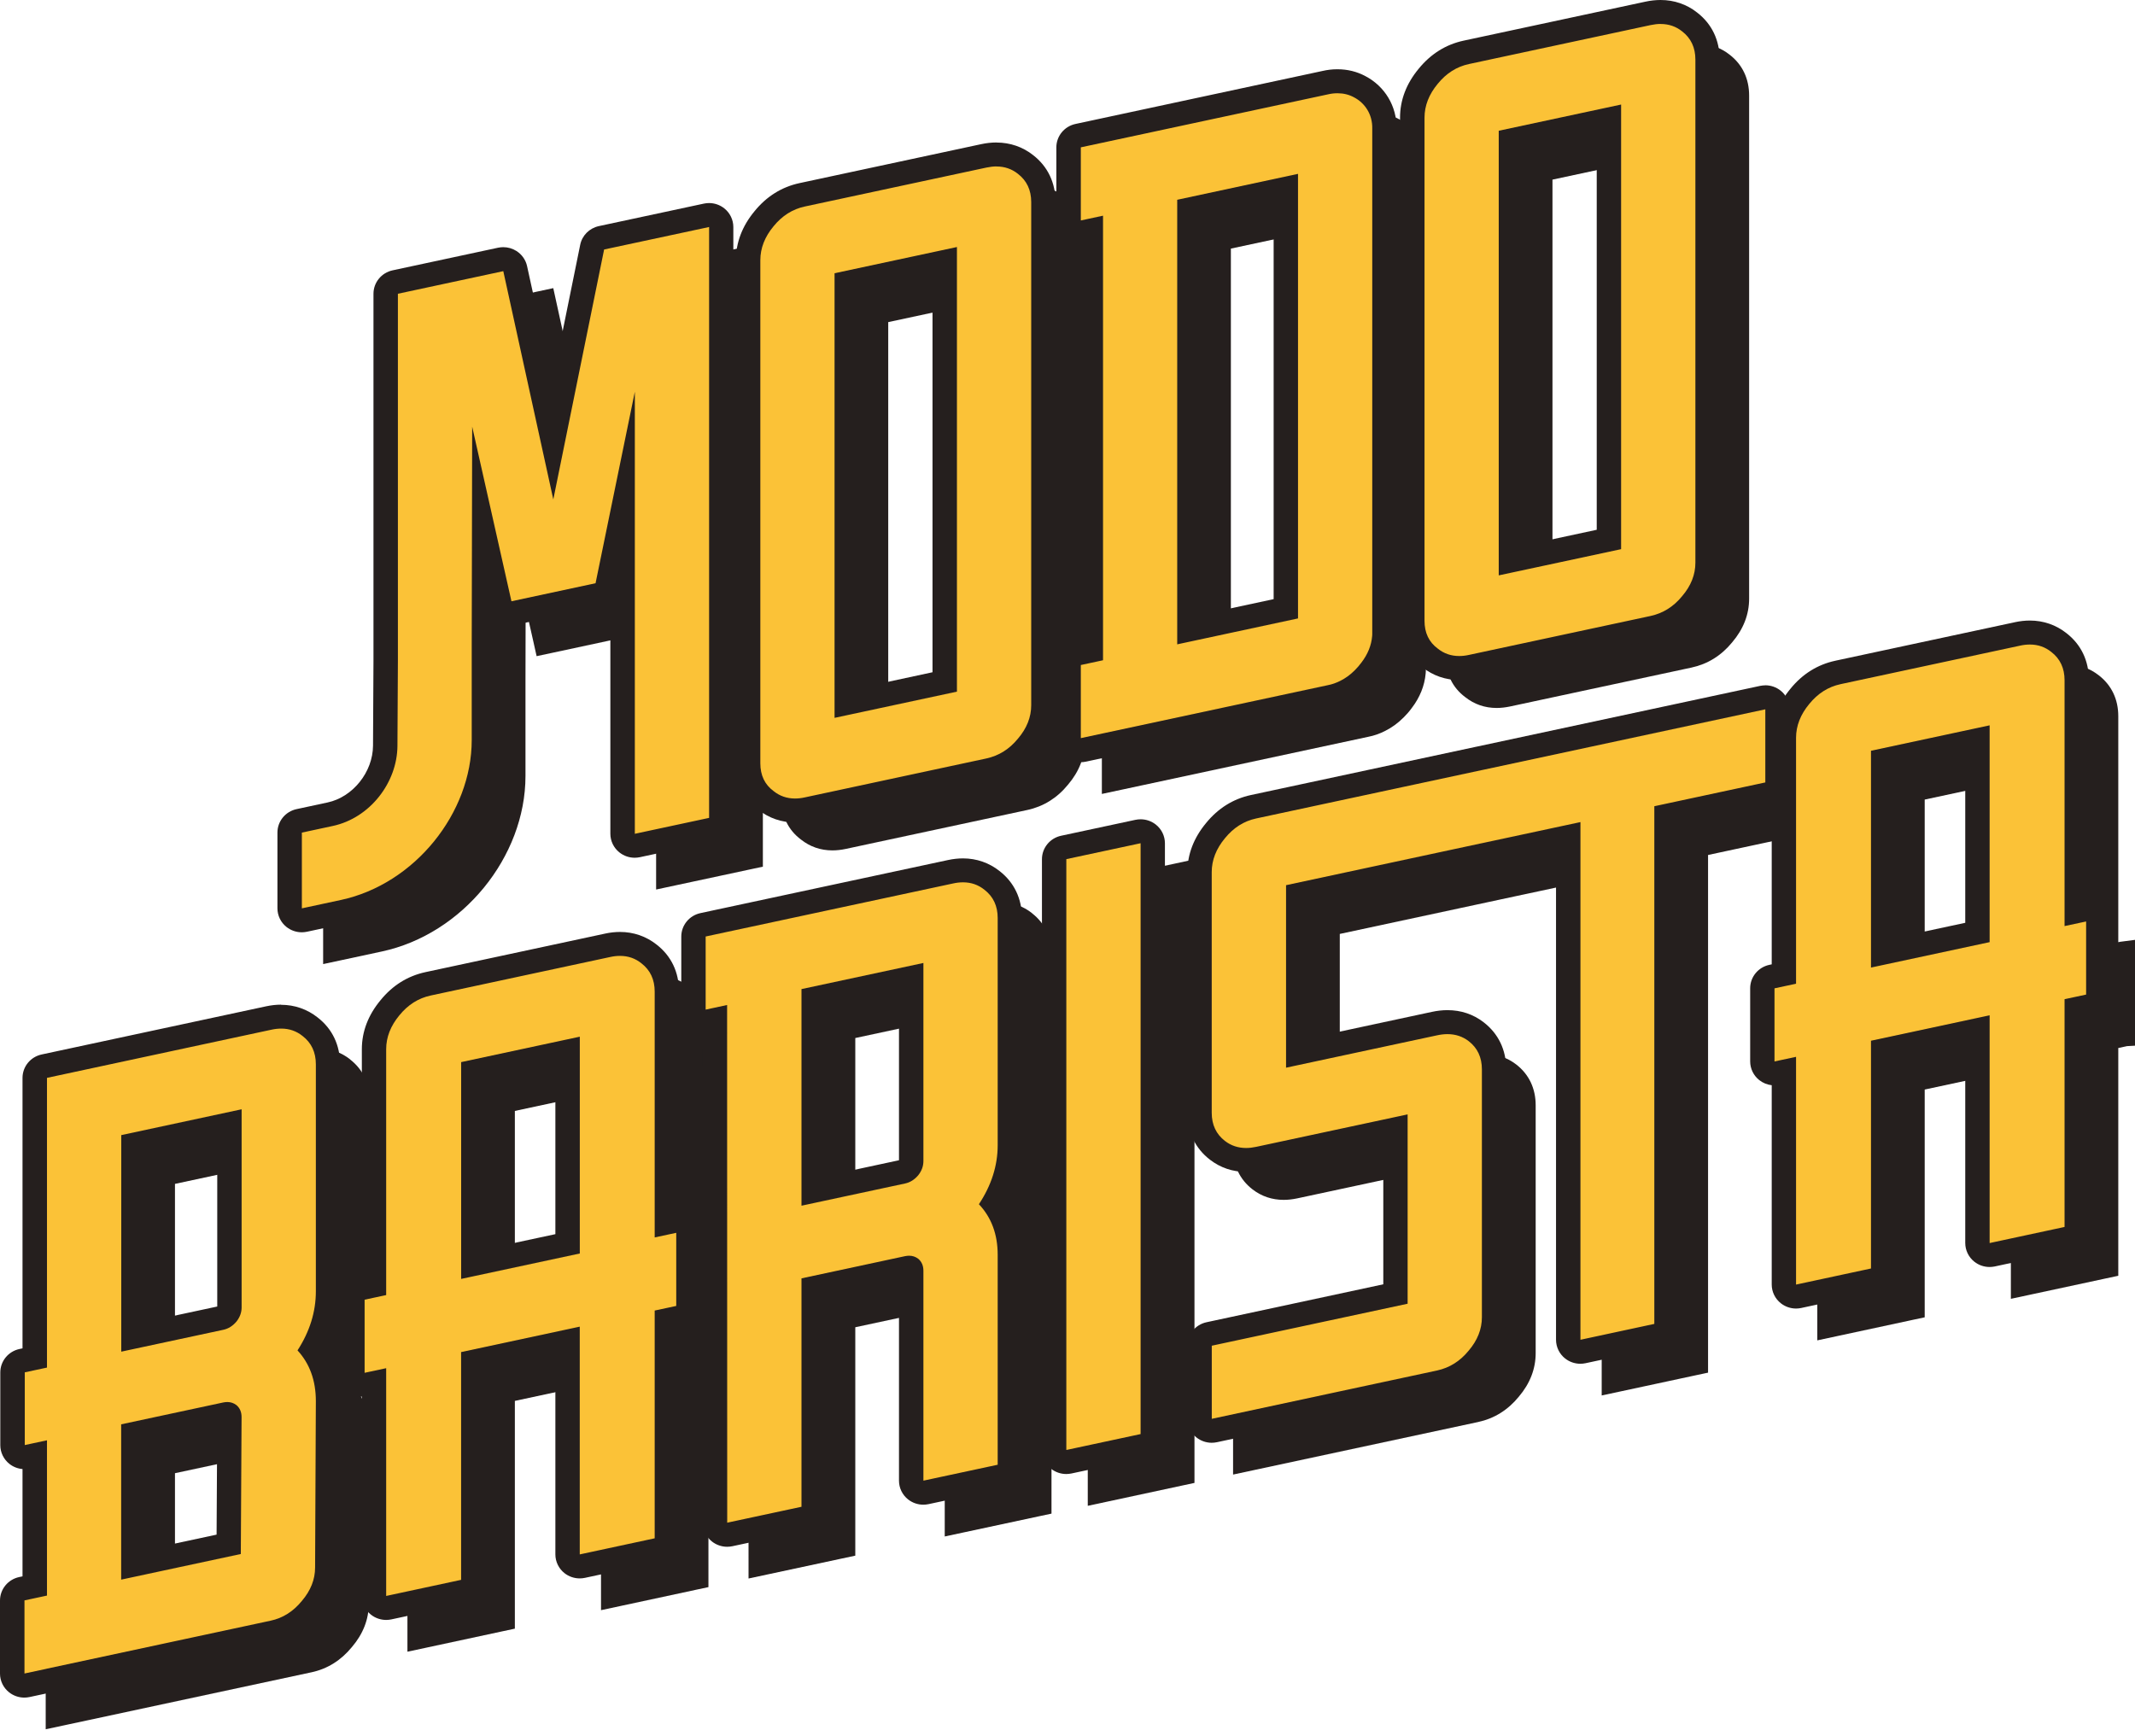
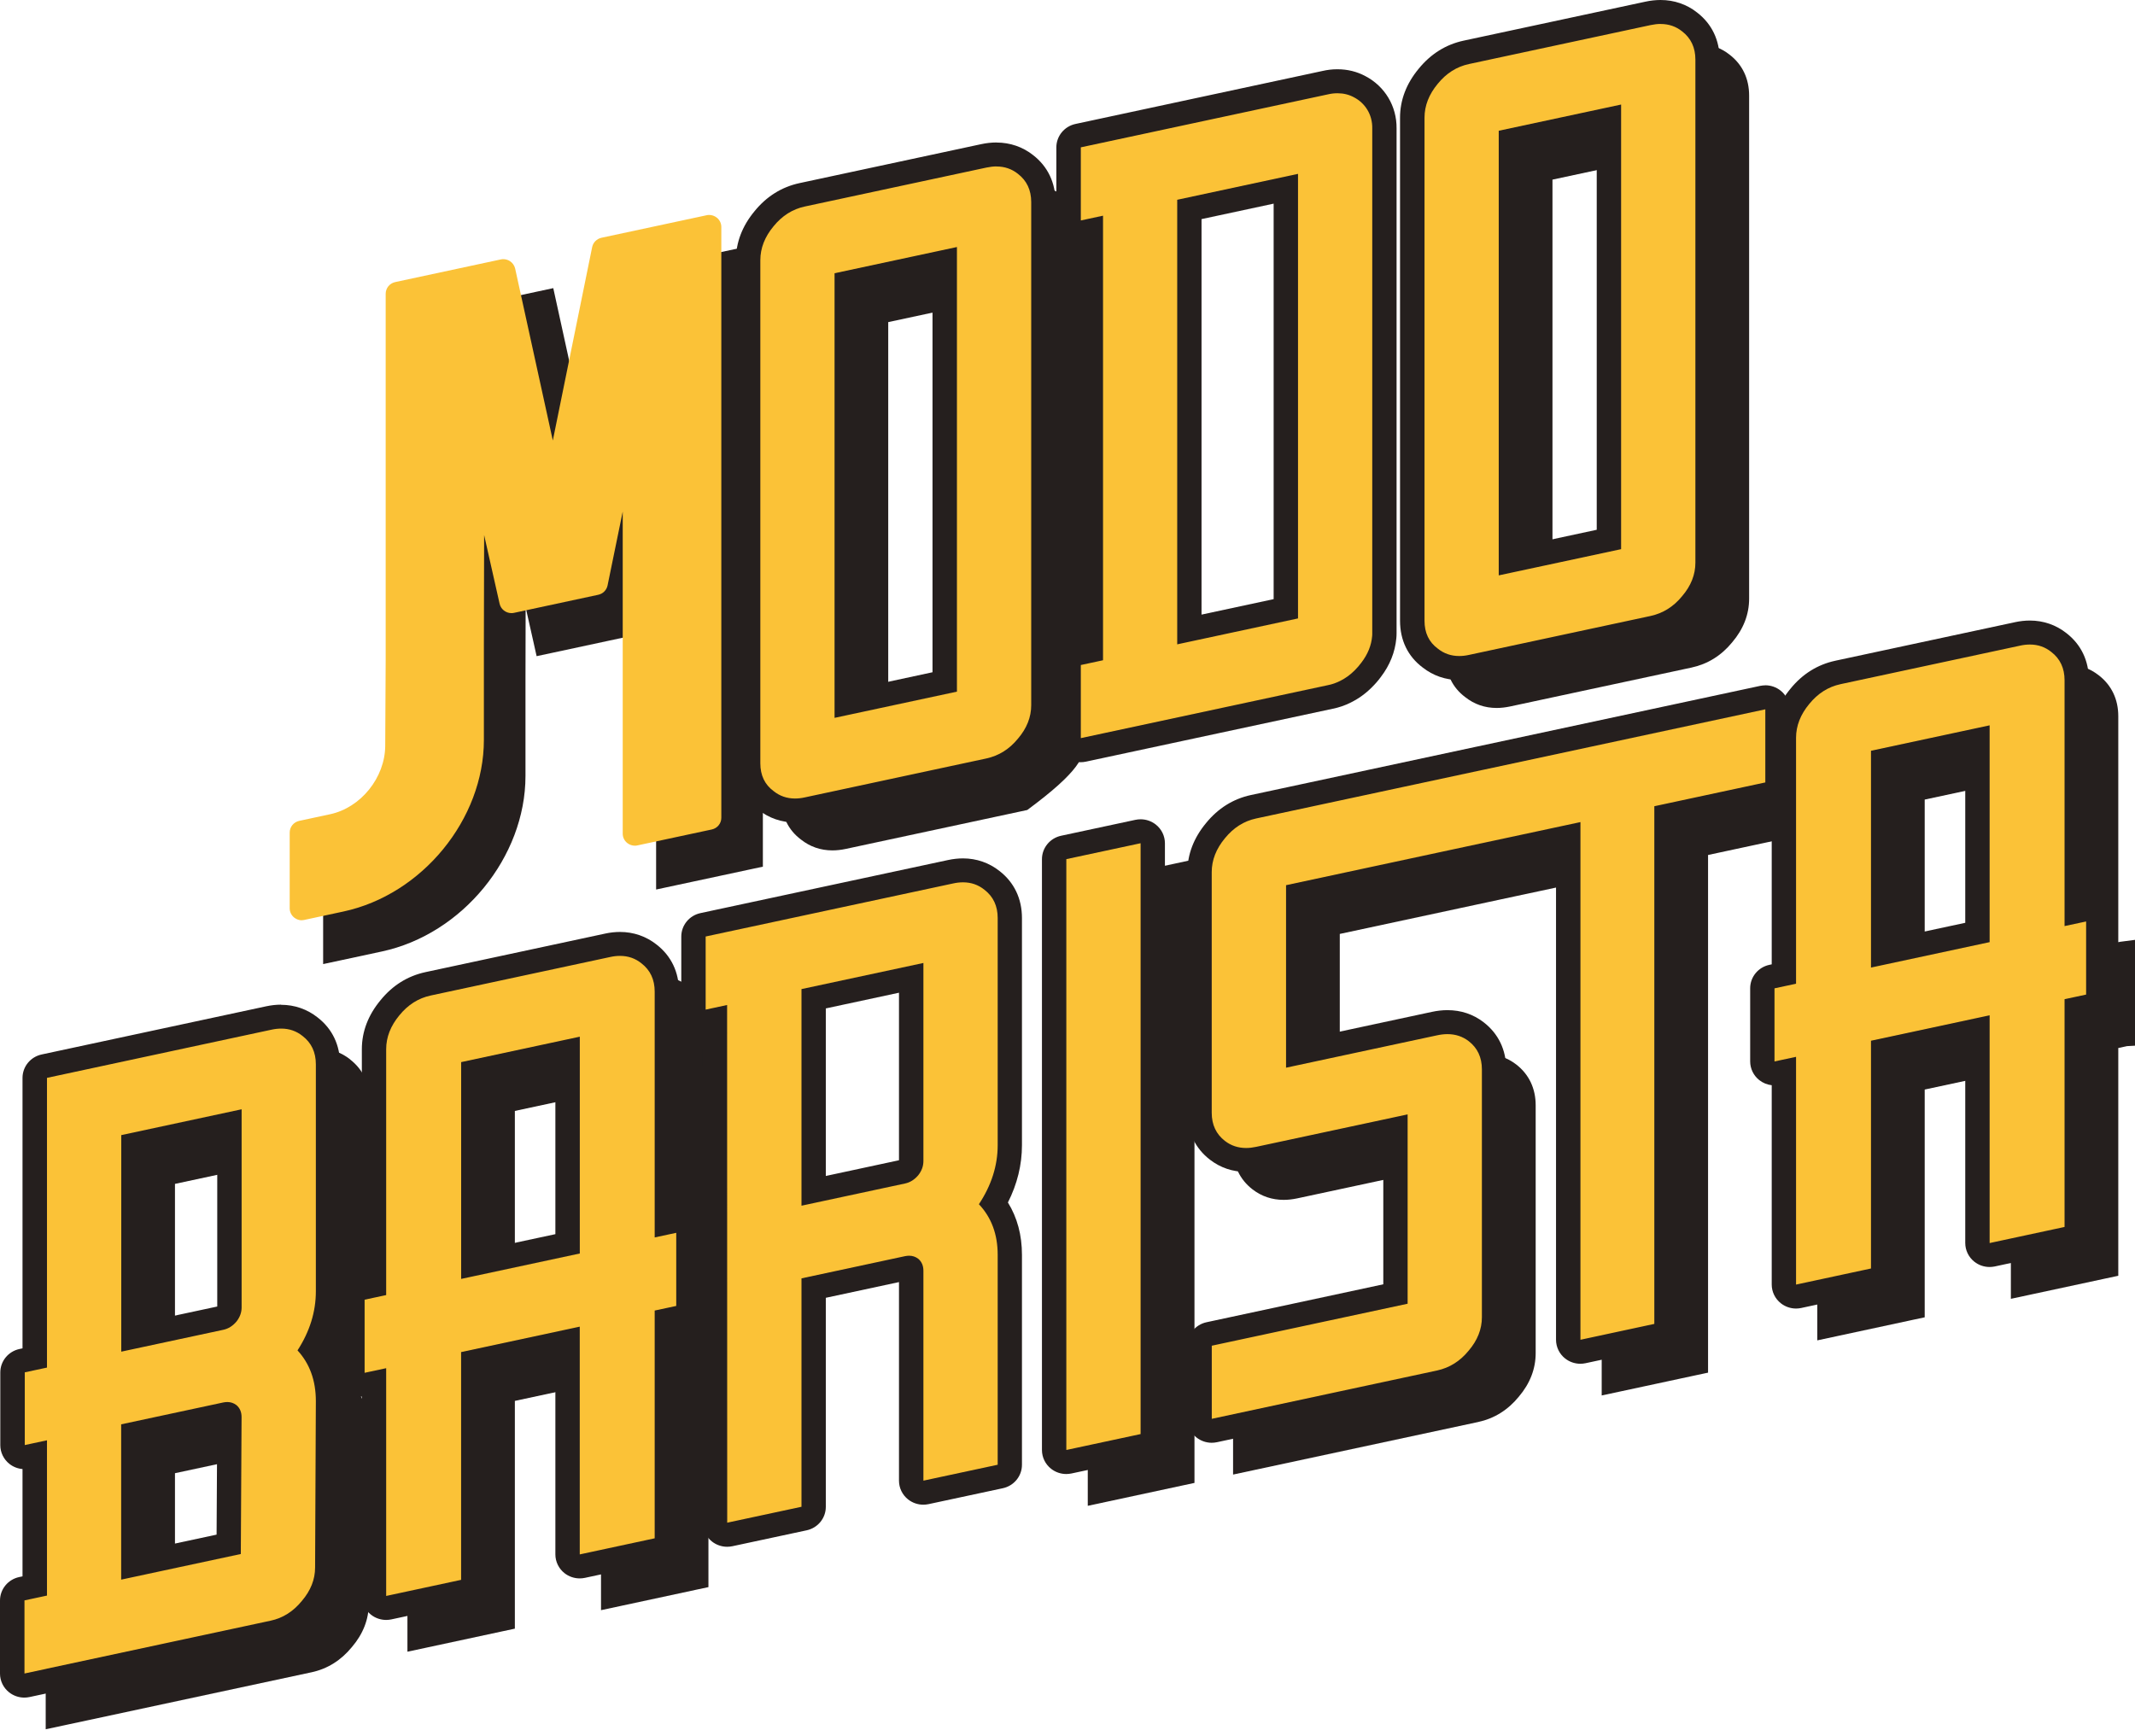
<svg xmlns="http://www.w3.org/2000/svg" width="300" height="244" viewBox="0 0 300 244" fill="none">
  <path d="M89.675 37.928L88.217 38.241L87.927 39.683L82.938 64.209L78.226 42.692L77.744 40.491L75.508 40.971L60.698 44.148L58.901 44.531V97.86L58.837 109.841C58.816 114.062 55.61 118.054 51.548 118.924L47.204 119.858L45.406 120.241V135.482L48.173 134.89L53.657 133.712C64.972 131.288 73.838 120.45 73.838 109.047V95.631L73.86 85.343L74.914 90.024L75.402 92.211L77.624 91.737L89.441 89.202L90.899 88.888L91.196 87.453L92.194 82.57V125.005L94.961 124.413L105.398 122.177L107.195 121.794V34.166L104.429 34.758L89.668 37.92L89.675 37.928Z" fill="#251F1E" />
-   <path d="M149.725 27.727C148.452 26.71 146.959 26.201 145.281 26.201C144.666 26.201 144.029 26.271 143.378 26.41L117.847 31.885C115.618 32.366 113.708 33.557 112.179 35.431C110.608 37.318 109.809 39.401 109.809 41.616V112.304C109.809 114.686 110.757 116.643 112.547 117.981C113.821 118.991 115.307 119.506 116.963 119.506C117.557 119.506 118.187 119.437 118.817 119.304L144.347 113.829C146.612 113.342 148.537 112.151 150.065 110.277C151.643 108.424 152.443 106.362 152.443 104.14V33.452C152.443 31.084 151.501 29.106 149.725 27.727ZM137.441 42.557V100.434L124.81 103.144V45.266L137.441 42.557Z" fill="#251F1E" />
+   <path d="M149.725 27.727C148.452 26.71 146.959 26.201 145.281 26.201C144.666 26.201 144.029 26.271 143.378 26.41L117.847 31.885C115.618 32.366 113.708 33.557 112.179 35.431C110.608 37.318 109.809 39.401 109.809 41.616V112.304C109.809 114.686 110.757 116.643 112.547 117.981C113.821 118.991 115.307 119.506 116.963 119.506C117.557 119.506 118.187 119.437 118.817 119.304L144.347 113.829C151.643 108.424 152.443 106.362 152.443 104.14V33.452C152.443 31.084 151.501 29.106 149.725 27.727ZM137.441 42.557V100.434L124.81 103.144V45.266L137.441 42.557Z" fill="#251F1E" />
  <path d="M243.061 7.703C241.788 6.686 240.294 6.178 238.617 6.178C238.002 6.178 237.365 6.247 236.714 6.387L211.183 11.862C208.954 12.342 207.044 13.534 205.515 15.414C203.944 17.302 203.145 19.385 203.145 21.6V92.287C203.145 94.67 204.093 96.627 205.883 97.964C207.157 98.974 208.643 99.49 210.299 99.49C210.893 99.49 211.523 99.42 212.153 99.288L237.683 93.813C239.948 93.325 241.872 92.134 243.401 90.26C244.979 88.407 245.779 86.346 245.779 84.124V13.429C245.779 11.061 244.837 9.082 243.061 7.703ZM230.777 22.533V80.411L218.146 83.121V25.243L230.777 22.533Z" fill="#251F1E" />
-   <path d="M196.592 16.748C195.566 16.198 194.434 15.912 193.216 15.912C193.188 15.912 193.16 15.912 193.139 15.912C192.565 15.912 191.992 15.975 191.433 16.1H191.391L191.313 16.128L159.746 22.899L156.625 23.567L154.828 23.951V38.822L157.595 38.23L157.949 38.154V96.031L156.625 96.317L154.828 96.7V111.572L157.595 110.98L160.716 110.311L192.304 103.533C193.061 103.387 193.818 103.122 194.561 102.753C195.537 102.273 196.436 101.625 197.236 100.817C197.646 100.413 198.028 99.974 198.368 99.507C199.514 98.01 200.172 96.373 200.328 94.645C200.342 94.52 200.349 94.408 200.349 94.325C200.349 94.304 200.349 94.29 200.349 94.269C200.349 94.165 200.349 94.067 200.349 93.99C200.349 93.942 200.349 93.9 200.349 93.858V23.17C200.349 23.17 200.349 23.122 200.349 23.101C200.385 20.405 198.941 17.981 196.571 16.741L196.592 16.748ZM172.957 92.813V34.935L185.369 32.275V90.152L172.957 92.813Z" fill="#251F1E" />
  <path d="M42.419 129.329C42.03 129.329 41.655 129.196 41.344 128.952C40.941 128.632 40.707 128.151 40.707 127.643V116.999C40.707 116.205 41.266 115.523 42.051 115.355L46.396 114.422C50.713 113.496 54.109 109.267 54.13 104.795L54.194 92.808V41.282C54.194 40.488 54.753 39.806 55.539 39.639L70.349 36.462C70.469 36.434 70.59 36.42 70.71 36.42C71.035 36.42 71.361 36.511 71.637 36.685C72.019 36.929 72.288 37.312 72.387 37.744L77.68 61.901L83.207 34.728C83.341 34.073 83.858 33.557 84.523 33.411L99.284 30.249C99.404 30.221 99.524 30.207 99.644 30.207C100.034 30.207 100.409 30.339 100.72 30.583C101.123 30.904 101.357 31.384 101.357 31.893V114.924C101.357 115.718 100.798 116.4 100.013 116.567L89.575 118.803C89.455 118.831 89.335 118.845 89.214 118.845C88.825 118.845 88.45 118.713 88.139 118.469C87.735 118.149 87.502 117.668 87.502 117.159V71.89L85.372 82.275C85.237 82.93 84.721 83.446 84.056 83.585L72.239 86.121C72.118 86.148 71.991 86.162 71.871 86.162C71.085 86.162 70.377 85.626 70.201 84.839L68.028 75.191L67.993 90.572V103.98C67.993 115.126 59.325 125.72 48.257 128.096L42.773 129.273C42.653 129.301 42.533 129.315 42.412 129.315L42.419 129.329Z" fill="#FBC237" />
-   <path d="M99.641 31.907V114.937L89.204 117.173V55.053L83.685 81.962L71.867 84.497L66.348 59.957L66.284 90.592V104.008C66.284 114.241 58.288 124.243 47.9 126.473L42.416 127.65V117.006L46.761 116.073C51.998 114.951 55.819 109.964 55.847 104.809L55.911 92.821V41.282L70.721 38.106L77.748 70.183L84.888 35.062L99.648 31.9M99.641 28.535C99.401 28.535 99.153 28.563 98.912 28.612L84.152 31.774C82.821 32.06 81.788 33.091 81.526 34.407L77.62 53.633L74.061 37.395C73.87 36.518 73.332 35.759 72.568 35.271C72.009 34.916 71.365 34.735 70.714 34.735C70.473 34.735 70.226 34.763 69.985 34.811L55.175 37.988C53.604 38.322 52.479 39.694 52.479 41.282V92.8L52.415 104.781C52.394 108.501 49.584 112.012 46.025 112.771L41.68 113.704C40.109 114.039 38.984 115.411 38.984 116.999V127.643C38.984 128.66 39.451 129.628 40.258 130.269C40.874 130.756 41.631 131.014 42.402 131.014C42.643 131.014 42.89 130.986 43.131 130.938L48.615 129.76C54.382 128.52 59.718 125.177 63.652 120.336C67.551 115.536 69.695 109.734 69.695 103.994V87.103C70.304 87.576 71.054 87.855 71.853 87.855C72.094 87.855 72.341 87.827 72.582 87.778L84.399 85.243C84.909 85.131 85.369 84.915 85.765 84.616V117.166C85.765 118.183 86.232 119.152 87.039 119.792C87.654 120.28 88.412 120.538 89.183 120.538C89.423 120.538 89.671 120.51 89.912 120.461L100.349 118.225C101.92 117.891 103.045 116.519 103.045 114.93V31.907C103.045 30.89 102.578 29.921 101.771 29.28C101.156 28.793 100.399 28.535 99.627 28.535H99.641Z" fill="#251F1E" />
  <path d="M111.69 113.897C110.162 113.897 108.796 113.423 107.628 112.496C105.98 111.271 105.109 109.459 105.109 107.258V36.571C105.109 34.488 105.867 32.531 107.353 30.74C108.796 28.964 110.593 27.836 112.695 27.383L138.226 21.908C138.842 21.776 139.436 21.713 140.009 21.713C141.552 21.713 142.924 22.187 144.099 23.12C145.741 24.388 146.604 26.213 146.604 28.407V99.094C146.604 101.177 145.847 103.128 144.354 104.876C142.91 106.645 141.092 107.781 138.955 108.233L113.424 113.709C112.829 113.834 112.249 113.904 111.69 113.904V113.897ZM118.965 98.795L132.735 95.842V36.807L118.965 39.761V98.788V98.795Z" fill="#FBC237" />
  <path d="M140.018 23.395C141.172 23.395 142.177 23.743 143.04 24.433C144.278 25.387 144.901 26.71 144.901 28.403V99.091C144.901 100.783 144.278 102.351 143.04 103.8C141.837 105.276 140.358 106.203 138.603 106.586L113.072 112.061C112.598 112.165 112.138 112.214 111.707 112.214C110.567 112.214 109.563 111.866 108.699 111.169C107.461 110.257 106.838 108.954 106.838 107.262V36.567C106.838 34.874 107.461 33.286 108.699 31.795C109.902 30.319 111.36 29.392 113.079 29.023L138.61 23.548C139.106 23.444 139.58 23.388 140.033 23.388M117.268 100.881L134.464 97.196V34.714L117.268 38.399V100.874M140.018 20.023C139.325 20.023 138.603 20.1 137.867 20.26L112.336 25.735C109.846 26.272 107.723 27.595 106.032 29.671C104.291 31.768 103.406 34.087 103.406 36.56V107.248C103.406 109.985 104.503 112.256 106.583 113.816C108.041 114.966 109.81 115.579 111.7 115.579C112.379 115.579 113.086 115.502 113.794 115.349L139.325 109.874C141.851 109.33 143.988 108.007 145.679 105.938C147.427 103.883 148.319 101.578 148.319 99.091V28.403C148.319 25.68 147.229 23.395 145.17 21.8C143.712 20.643 141.929 20.03 140.018 20.03V20.023ZM120.686 41.115L131.032 38.893V94.472L120.686 96.695V41.115Z" fill="#251F1E" />
  <path d="M205.026 93.873C203.498 93.873 202.132 93.4 200.964 92.473C199.316 91.247 198.445 89.436 198.445 87.235V16.547C198.445 14.464 199.202 12.507 200.688 10.717C202.132 8.941 203.929 7.812 206.031 7.36L231.562 1.884C232.177 1.752 232.772 1.689 233.345 1.689C234.888 1.689 236.26 2.163 237.435 3.097C239.077 4.364 239.94 6.189 239.94 8.383V79.071C239.94 81.154 239.183 83.104 237.69 84.853C236.246 86.622 234.428 87.757 232.291 88.21L206.76 93.685C206.165 93.811 205.585 93.88 205.026 93.88V93.873ZM212.3 78.772L226.071 75.818V16.784L212.3 19.738V78.765V78.772Z" fill="#FBC237" />
  <path d="M233.346 3.371C234.499 3.371 235.504 3.72 236.367 4.409C237.606 5.364 238.228 6.687 238.228 8.38V79.067C238.228 80.76 237.606 82.327 236.367 83.776C235.164 85.253 233.685 86.179 231.931 86.562L206.4 92.037C205.926 92.142 205.466 92.191 205.034 92.191C203.895 92.191 202.89 91.842 202.027 91.146C200.788 90.233 200.166 88.931 200.166 87.238V16.544C200.166 14.851 200.788 13.263 202.027 11.772C203.23 10.295 204.687 9.369 206.407 9L231.938 3.525C232.433 3.42 232.907 3.364 233.36 3.364M210.596 80.858L227.791 77.173V14.691L210.596 18.375V80.85M233.346 0C232.652 0 231.931 0.077 231.195 0.237L205.664 5.712C203.173 6.248 201.05 7.572 199.352 9.654C197.611 11.751 196.727 14.064 196.727 16.544V87.231C196.727 89.969 197.823 92.239 199.904 93.8C201.361 94.949 203.131 95.562 205.02 95.562C205.699 95.562 206.407 95.485 207.114 95.332L232.645 89.857C235.171 89.314 237.308 87.99 239 85.922C240.747 83.867 241.639 81.561 241.639 79.074V8.38C241.639 5.656 240.549 3.371 238.49 1.776C237.032 0.613 235.249 0 233.332 0L233.346 0ZM214.021 21.092L224.366 18.87V74.449L214.021 76.671V21.092Z" fill="#251F1E" />
  <path d="M151.841 105.419C151.452 105.419 151.077 105.286 150.766 105.042C150.362 104.722 150.129 104.241 150.129 103.733V93.459C150.129 92.665 150.688 91.982 151.473 91.815L153.242 91.431V32.404L152.202 32.627C152.082 32.655 151.962 32.669 151.841 32.669C151.452 32.669 151.077 32.537 150.766 32.293C150.362 31.973 150.129 31.492 150.129 30.983V20.709C150.129 19.915 150.688 19.232 151.473 19.065L186.196 11.619C186.748 11.493 187.314 11.424 187.873 11.424H187.944C189.069 11.424 190.109 11.682 191.05 12.19C193.237 13.325 194.56 15.568 194.525 18.055C194.525 18.076 194.525 18.097 194.525 18.118V88.805C194.525 88.84 194.525 88.882 194.525 88.917V88.931C194.525 89.014 194.525 89.105 194.525 89.189C194.525 89.196 194.525 89.23 194.525 89.237C194.525 89.349 194.511 89.446 194.504 89.551C194.362 91.167 193.739 92.706 192.657 94.127C192.331 94.573 191.963 94.991 191.574 95.374C190.817 96.14 189.968 96.753 189.048 97.206C188.354 97.554 187.64 97.798 186.932 97.938L152.216 105.384C152.096 105.412 151.976 105.426 151.855 105.426L151.841 105.419ZM167.112 88.457L180.663 85.552V26.518L167.112 29.423V88.45V88.457Z" fill="#FBC237" />
  <path d="M187.953 13.106C188.788 13.106 189.553 13.294 190.246 13.67C191.81 14.478 192.864 16.094 192.822 18.058C192.822 18.079 192.822 18.1 192.822 18.114V88.802C192.822 88.802 192.822 88.871 192.822 88.906C192.822 88.976 192.822 89.046 192.822 89.115C192.822 89.122 192.822 89.136 192.822 89.143C192.822 89.227 192.815 89.31 192.808 89.394C192.694 90.717 192.185 91.957 191.293 93.12C191.01 93.497 190.706 93.859 190.366 94.193C189.737 94.827 189.043 95.329 188.293 95.698C187.748 95.969 187.182 96.171 186.602 96.283L154.992 103.06L151.872 103.729V93.455L154.992 92.786V30.311L151.872 30.98V20.705L154.992 20.037L186.609 13.259C187.048 13.155 187.486 13.106 187.911 13.106C187.932 13.106 187.953 13.106 187.975 13.106M165.416 90.55L182.391 86.907V24.432L165.416 28.075V90.55ZM187.953 9.734C187.953 9.734 187.897 9.734 187.868 9.734C187.189 9.734 186.503 9.818 185.838 9.971L154.249 16.749L151.129 17.418C149.558 17.752 148.433 19.124 148.433 20.712V30.987C148.433 32.004 148.9 32.972 149.707 33.613C150.237 34.038 150.881 34.288 151.546 34.344V90.083L151.122 90.174C149.551 90.508 148.426 91.88 148.426 93.469V103.743C148.426 104.76 148.893 105.728 149.699 106.369C150.315 106.857 151.072 107.114 151.844 107.114C152.084 107.114 152.332 107.087 152.572 107.038L155.693 106.369L187.274 99.599C188.13 99.431 188.986 99.139 189.814 98.721C190.897 98.184 191.902 97.467 192.786 96.568C193.232 96.13 193.65 95.649 194.025 95.141C195.298 93.476 196.027 91.644 196.204 89.707C196.218 89.568 196.225 89.45 196.232 89.352C196.232 89.331 196.232 89.303 196.232 89.282C196.232 89.164 196.24 89.059 196.24 88.976C196.24 88.92 196.24 88.871 196.24 88.816V18.121C196.24 18.121 196.24 18.072 196.24 18.044C196.275 14.938 194.605 12.137 191.866 10.703C190.678 10.062 189.354 9.734 187.946 9.734H187.953ZM168.833 30.792L178.967 28.618V84.197L168.833 86.371V30.792Z" fill="#251F1E" />
  <path d="M154.638 123.601L152.848 123.984V125.795V208.826V211.612L155.614 211.02L166.052 208.777L167.842 208.394V206.583V123.559V120.766L165.075 121.365L154.638 123.601Z" fill="#251F1E" />
  <path d="M255.618 116.813V101.941L252.851 102.533L213.027 111.073L212.949 111.087L181.304 117.872C179.075 118.353 177.165 119.544 175.636 121.417C174.065 123.305 173.266 125.388 173.266 127.603V161.407C173.266 163.783 174.214 165.768 176.004 167.147C177.271 168.122 178.743 168.617 180.377 168.617C180.986 168.617 181.623 168.547 182.274 168.408L200.792 164.437V186.449L175.063 191.966L173.266 192.349V207.221L176.032 206.628L207.691 199.837C209.956 199.349 211.88 198.158 213.409 196.284C214.987 194.432 215.786 192.37 215.786 190.148V155.326C215.786 152.951 214.838 150.966 213.048 149.587C211.788 148.618 210.317 148.124 208.661 148.124C208.038 148.124 207.38 148.193 206.715 148.34L188.26 152.296V131.246L213.904 125.743L213.982 125.729L225.063 123.354V196.103L227.83 195.511L238.211 193.282L240.008 192.899V120.15L253.814 117.189L255.611 116.806L255.618 116.813Z" fill="#251F1E" />
  <path d="M49.226 148.894C47.945 147.877 46.459 147.361 44.789 147.361C44.194 147.361 43.565 147.431 42.935 147.563L11.382 154.334L9.585 154.717V195.431L8.262 195.717L6.464 196.1V210.916L9.231 210.324L9.585 210.247V227.467L8.219 227.759L6.422 228.142V243.014L9.189 242.422L9.578 242.338L12.345 241.746L43.784 235.003C46.013 234.523 47.917 233.332 49.445 231.465C51.023 229.619 51.823 227.557 51.823 225.342L51.929 201.965C51.929 199.151 51.221 196.706 49.813 194.651C51.214 192.053 51.929 189.336 51.929 186.543V154.627C51.929 152.258 50.988 150.28 49.212 148.901L49.226 148.894ZM24.586 224.248V207.029L36.934 204.382L36.835 221.622L24.586 224.248ZM24.586 192.213V166.371L36.934 163.724V188.779C36.934 188.912 36.906 189.1 36.708 189.371C36.474 189.643 36.29 189.713 36.149 189.74L24.579 192.22L24.586 192.213Z" fill="#251F1E" />
-   <path d="M145.034 128.341C143.753 127.324 142.267 126.809 140.597 126.809C140.003 126.809 139.373 126.878 138.743 127.011L107.07 133.802L106.964 133.823L103.95 134.471L102.152 134.854V149.726L104.919 149.134L105.167 149.078L105.181 219.041V221.827L107.948 221.235L118.385 218.999L120.182 218.616V186.518L132.75 183.823V215.92L135.517 215.328L145.954 213.092L147.751 212.709V181.406C147.751 178.605 148.692 175.756 147.263 173.715C148.692 171.117 147.751 168.791 147.751 165.997V134.081C147.751 131.712 146.81 129.734 145.034 128.355V128.341ZM132.75 143.171V168.226C132.75 168.359 132.721 168.547 132.523 168.819C132.29 169.09 132.106 169.16 131.964 169.188L120.182 171.716V145.874L132.75 143.178V143.171Z" fill="#251F1E" />
  <path d="M99.546 176.159V144.403C99.546 142.034 98.605 140.056 96.828 138.677C95.548 137.66 94.062 137.145 92.392 137.145C91.797 137.145 91.167 137.214 90.538 137.347L90.446 137.367L65.375 142.745L65.283 142.766C63.054 143.246 61.15 144.438 59.622 146.311C58.051 148.199 57.251 150.282 57.251 152.497V185.236L56.02 185.5L54.223 185.883V200.755L56.989 200.163L57.251 200.107V232.114L60.018 231.522L60.11 231.501L70.455 229.279L70.547 229.259L72.345 228.875V196.868L84.452 194.27V226.277L87.219 225.685L87.311 225.664L97.656 223.442L97.748 223.421L99.546 223.038V191.031L100.777 190.766L102.574 190.383V175.511L99.807 176.104L99.546 176.159ZM84.452 153.521V179.391L72.345 181.99V156.119L84.452 153.521Z" fill="#251F1E" />
  <path d="M54.264 225.953C53.875 225.953 53.5 225.82 53.189 225.577C52.786 225.256 52.552 224.776 52.552 224.267V194.35L51.597 194.552C51.477 194.579 51.356 194.593 51.236 194.593C50.847 194.593 50.472 194.461 50.16 194.217C49.757 193.897 49.523 193.416 49.523 192.908V182.633C49.523 181.839 50.083 181.157 50.868 180.989L52.552 180.627V147.436C52.552 145.353 53.309 143.396 54.795 141.605C56.239 139.829 58.036 138.701 60.138 138.248L85.385 132.836C85.98 132.71 86.56 132.641 87.119 132.641C88.655 132.641 90.02 133.114 91.195 134.055C92.837 135.322 93.7 137.147 93.7 139.342V171.795L94.655 171.593C94.776 171.565 94.896 171.551 95.016 171.551C95.405 171.551 95.78 171.683 96.092 171.927C96.495 172.247 96.729 172.728 96.729 173.237V183.511C96.729 184.305 96.17 184.988 95.384 185.155L93.7 185.517V216.166C93.7 216.96 93.141 217.643 92.356 217.81L81.826 220.067C81.706 220.095 81.586 220.109 81.458 220.109C81.069 220.109 80.694 219.976 80.383 219.732C79.979 219.412 79.746 218.931 79.746 218.423V188.505L66.499 191.347V221.996C66.499 222.79 65.94 223.473 65.155 223.64L54.625 225.897C54.505 225.925 54.385 225.939 54.264 225.939V225.953ZM66.499 177.639L79.746 174.797V147.777L66.499 150.619V177.639Z" fill="#FBC237" />
  <path d="M87.125 134.331C88.264 134.331 89.269 134.679 90.132 135.376C91.37 136.33 91.993 137.654 91.993 139.346V173.896L95.022 173.248V183.523L91.993 184.171V216.178L91.901 216.199L81.556 218.421L81.464 218.442V186.434L64.792 190.008V222.015L64.7 222.036L54.355 224.258L54.263 224.279V192.272L51.234 192.919V182.645L54.263 181.997V147.448C54.263 145.755 54.886 144.167 56.124 142.676C57.327 141.199 58.785 140.273 60.504 139.904L60.596 139.883L85.66 134.505L85.752 134.484C86.226 134.38 86.686 134.331 87.118 134.331M64.799 179.726L81.471 176.153V145.685L64.799 149.259V179.726ZM87.125 130.967C86.445 130.967 85.738 131.043 85.03 131.197L84.938 131.218L59.867 136.595L59.775 136.616C57.284 137.152 55.161 138.476 53.47 140.559C51.73 142.655 50.845 144.968 50.845 147.448V179.281L50.512 179.35C48.941 179.685 47.816 181.057 47.816 182.645V192.919C47.816 193.936 48.283 194.905 49.09 195.546C49.6 195.95 50.208 196.193 50.845 196.27V224.279C50.845 225.296 51.312 226.264 52.119 226.905C52.734 227.393 53.492 227.65 54.263 227.65C54.503 227.65 54.751 227.622 54.992 227.574L55.084 227.553L65.429 225.331L65.521 225.31C67.092 224.975 68.217 223.603 68.217 222.015V192.724L78.039 190.621V218.442C78.039 219.459 78.506 220.427 79.312 221.068C79.928 221.555 80.685 221.813 81.464 221.813C81.704 221.813 81.952 221.785 82.192 221.736L82.284 221.716L92.63 219.493L92.722 219.473C94.293 219.131 95.411 217.766 95.411 216.178V186.887L95.743 186.818C97.314 186.483 98.439 185.111 98.439 183.523V173.248C98.439 172.231 97.972 171.263 97.166 170.622C96.656 170.218 96.048 169.975 95.411 169.898V139.346C95.411 136.623 94.321 134.338 92.262 132.743C90.797 131.58 89.021 130.967 87.118 130.967H87.125ZM68.217 151.968L78.039 149.865V173.436L68.217 175.54V151.968Z" fill="#251F1E" />
  <path d="M297.651 132.405V100.649C297.651 98.281 296.71 96.302 294.934 94.923C293.653 93.906 292.167 93.391 290.497 93.391C289.903 93.391 289.273 93.46 288.643 93.593L288.551 93.614L263.48 98.991L263.388 99.012C261.159 99.493 259.256 100.684 257.727 102.557C256.156 104.445 255.357 106.528 255.357 108.743V141.482L254.125 141.746L252.328 142.129V157.001L255.095 156.409L255.357 156.353V188.361L258.124 187.769L258.216 187.748L268.561 185.526L268.653 185.505L270.45 185.122V153.114L282.558 150.516V182.523L285.324 181.931L285.416 181.91L295.762 179.688L295.854 179.667L297.651 179.284V147.277L298.882 147.012L300 146.95V132.078L297.913 132.35L297.651 132.405ZM282.558 109.767V135.637L270.45 138.236V112.365L282.558 109.767Z" fill="#251F1E" />
  <path d="M252.374 182.197C251.985 182.197 251.61 182.065 251.298 181.821C250.895 181.5 250.661 181.02 250.661 180.511V150.594L249.706 150.796C249.586 150.824 249.466 150.837 249.345 150.837C248.956 150.837 248.581 150.705 248.27 150.461C247.866 150.141 247.633 149.66 247.633 149.152V138.877C247.633 138.083 248.192 137.401 248.977 137.233L250.661 136.871V103.68C250.661 101.597 251.419 99.64 252.905 97.85C254.348 96.073 256.145 94.945 258.247 94.492L283.495 89.08C284.089 88.954 284.67 88.885 285.229 88.885C286.764 88.885 288.13 89.358 289.304 90.299C290.946 91.567 291.809 93.392 291.809 95.586V128.039L292.765 127.837C292.885 127.809 293.005 127.795 293.126 127.795C293.515 127.795 293.89 127.927 294.201 128.171C294.605 128.492 294.838 128.972 294.838 129.481V139.755C294.838 140.549 294.279 141.232 293.494 141.399L291.809 141.761V172.41C291.809 173.204 291.25 173.887 290.465 174.054L279.936 176.311C279.815 176.339 279.695 176.353 279.568 176.353C279.178 176.353 278.803 176.22 278.492 175.977C278.089 175.656 277.855 175.175 277.855 174.667V144.749L264.609 147.591V178.24C264.609 179.034 264.05 179.717 263.264 179.884L252.735 182.141C252.614 182.169 252.494 182.183 252.374 182.183V182.197ZM264.616 133.883L277.862 131.041V104.021L264.616 106.863V133.883Z" fill="#FBC237" />
  <path d="M285.234 90.576C286.373 90.576 287.378 90.925 288.241 91.621C289.48 92.576 290.102 93.899 290.102 95.592V130.141L293.131 129.494V139.768L290.102 140.416V172.423L290.01 172.444L279.665 174.666L279.573 174.687V142.68L262.902 146.253V178.26L262.81 178.281L252.464 180.503L252.372 180.524V148.517L249.344 149.165V138.89L252.372 138.243V103.693C252.372 102 252.995 100.412 254.233 98.921C255.436 97.445 256.894 96.518 258.613 96.149L258.705 96.128L283.769 90.751L283.861 90.73C284.335 90.625 284.795 90.576 285.227 90.576M262.902 135.972L279.573 132.398V101.931L262.902 105.504V135.972ZM285.234 87.205C284.555 87.205 283.847 87.282 283.139 87.435L283.047 87.456L257.977 92.833L257.885 92.854C255.394 93.391 253.271 94.714 251.58 96.797C249.839 98.894 248.954 101.206 248.954 103.686V135.519L248.622 135.589C247.051 135.923 245.926 137.295 245.926 138.883V149.158C245.926 150.175 246.393 151.143 247.199 151.784C247.709 152.188 248.318 152.432 248.954 152.508V180.517C248.954 181.534 249.421 182.502 250.228 183.143C250.844 183.631 251.601 183.889 252.372 183.889C252.613 183.889 252.86 183.861 253.101 183.812L253.193 183.791L263.538 181.569L263.63 181.548C265.201 181.214 266.326 179.842 266.326 178.253V148.963L276.148 146.859V174.68C276.148 175.697 276.615 176.665 277.422 177.306C278.037 177.794 278.795 178.051 279.573 178.051C279.814 178.051 280.061 178.023 280.302 177.975L280.394 177.954L290.739 175.732L290.831 175.711C292.402 175.37 293.52 174.004 293.52 172.416V143.125L293.853 143.056C295.424 142.721 296.549 141.349 296.549 139.761V129.487C296.549 128.47 296.082 127.501 295.275 126.861C294.766 126.457 294.157 126.213 293.52 126.136V95.585C293.52 92.861 292.43 90.576 290.371 88.981C288.907 87.818 287.13 87.205 285.227 87.205H285.234ZM266.326 108.214L276.148 106.11V129.682L266.326 131.785V108.214Z" fill="#251F1E" />
  <path d="M149.83 205.455C149.44 205.455 149.065 205.322 148.754 205.078C148.351 204.758 148.117 204.277 148.117 203.769V120.738C148.117 119.944 148.676 119.261 149.462 119.094L159.899 116.858C160.019 116.83 160.14 116.816 160.26 116.816C160.649 116.816 161.024 116.949 161.335 117.193C161.739 117.513 161.972 117.994 161.972 118.502V201.533C161.972 202.327 161.413 203.01 160.628 203.177L150.191 205.413C150.07 205.441 149.95 205.455 149.83 205.455Z" fill="#FBC237" />
  <path d="M160.272 118.499V201.53L149.835 203.766V120.735L160.272 118.499ZM160.272 115.135C160.032 115.135 159.784 115.163 159.544 115.211L149.106 117.447C147.535 117.782 146.41 119.154 146.41 120.742V203.773C146.41 204.79 146.877 205.758 147.684 206.399C148.299 206.887 149.057 207.144 149.828 207.144C150.069 207.144 150.316 207.116 150.557 207.068L160.994 204.832C162.565 204.497 163.69 203.125 163.69 201.537V118.506C163.69 117.489 163.223 116.521 162.416 115.88C161.801 115.393 161.044 115.135 160.272 115.135Z" fill="#251F1E" />
  <path d="M170.27 201.075C169.881 201.075 169.506 200.943 169.195 200.699C168.791 200.379 168.558 199.898 168.558 199.39V189.115C168.558 188.321 169.117 187.639 169.902 187.471L196.077 181.857V158.696L176.872 162.813C176.264 162.945 175.669 163.008 175.096 163.008C173.589 163.008 172.237 162.555 171.07 161.657C169.421 160.389 168.551 158.557 168.551 156.356V122.551C168.551 120.469 169.308 118.511 170.794 116.721C172.237 114.945 174.035 113.817 176.136 113.364L247.684 98.018C247.804 97.99 247.924 97.977 248.045 97.977C248.434 97.977 248.809 98.109 249.12 98.353C249.524 98.673 249.757 99.154 249.757 99.662V109.937C249.757 110.731 249.198 111.413 248.413 111.581L234.161 114.638V186.037C234.161 186.831 233.602 187.513 232.817 187.68L222.436 189.909C222.316 189.937 222.195 189.951 222.075 189.951C221.686 189.951 221.311 189.819 220.999 189.575C220.596 189.255 220.363 188.774 220.363 188.266V117.606L182.413 125.749V147.948L201.561 143.839C202.191 143.706 202.799 143.637 203.387 143.637C204.908 143.637 206.267 144.089 207.42 144.981C209.069 146.249 209.939 148.081 209.939 150.282V185.103C209.939 187.186 209.182 189.136 207.689 190.885C206.246 192.654 204.427 193.789 202.29 194.242L170.631 201.034C170.511 201.062 170.391 201.075 170.27 201.075Z" fill="#FBC237" />
  <path d="M248.054 99.681V109.955L232.458 113.299V186.048L222.077 188.277V115.528L208.229 118.495L208.151 118.509L180.71 124.395V150.043L201.931 145.494C202.441 145.383 202.929 145.327 203.389 145.327C204.521 145.327 205.519 145.655 206.368 146.309C207.606 147.264 208.229 148.587 208.229 150.28V185.101C208.229 186.794 207.606 188.361 206.368 189.81C205.165 191.287 203.686 192.213 201.931 192.596L170.273 199.388V189.113L197.792 183.213V156.605L176.507 161.167C176.018 161.272 175.544 161.327 175.098 161.327C173.973 161.327 172.983 161 172.126 160.338C170.888 159.384 170.265 158.06 170.265 156.368V122.563C170.265 120.871 170.888 119.282 172.126 117.792C173.329 116.315 174.787 115.389 176.507 115.019L208.151 108.235L208.229 108.221L248.054 99.681ZM248.054 96.31C247.813 96.31 247.566 96.338 247.325 96.386L207.5 104.926L207.422 104.94L175.778 111.725C173.287 112.261 171.164 113.585 169.473 115.66C167.732 117.757 166.848 120.07 166.848 122.549V156.354C166.848 159.091 167.944 161.376 170.025 162.978C171.497 164.107 173.202 164.685 175.106 164.685C175.799 164.685 176.514 164.608 177.243 164.448L194.374 160.77V180.483L169.544 185.812C167.973 186.146 166.848 187.518 166.848 189.106V199.381C166.848 200.398 167.315 201.366 168.121 202.007C168.737 202.494 169.494 202.752 170.265 202.752C170.506 202.752 170.754 202.724 170.994 202.675L202.653 195.884C205.179 195.341 207.316 194.017 209.008 191.948C210.755 189.893 211.647 187.588 211.647 185.101V150.28C211.647 147.542 210.55 145.257 208.47 143.655C207.005 142.527 205.293 141.956 203.382 141.956C202.674 141.956 201.938 142.039 201.195 142.2L184.121 145.863V127.112L208.866 121.804L208.944 121.79L218.645 119.707V188.277C218.645 189.294 219.112 190.263 219.919 190.904C220.535 191.391 221.292 191.649 222.063 191.649C222.304 191.649 222.551 191.621 222.792 191.572L233.173 189.343C234.744 189.009 235.869 187.637 235.869 186.048V116.009L248.776 113.243C250.347 112.909 251.472 111.537 251.472 109.948V99.674C251.472 98.657 251.005 97.689 250.198 97.048C249.582 96.561 248.825 96.303 248.054 96.303V96.31Z" fill="#251F1E" />
  <path d="M3.435 236.86C3.046 236.86 2.671 236.728 2.36 236.484C1.956 236.163 1.723 235.683 1.723 235.174V224.9C1.723 224.106 2.282 223.423 3.067 223.256L4.879 222.866V204.497L3.831 204.72C3.711 204.748 3.591 204.762 3.47 204.762C3.081 204.762 2.706 204.63 2.395 204.386C1.992 204.066 1.758 203.585 1.758 203.076V192.858C1.758 192.064 2.317 191.381 3.103 191.214L4.872 190.831V151.475C4.872 150.681 5.431 149.998 6.216 149.831L37.769 143.06C38.363 142.935 38.943 142.865 39.502 142.865C41.038 142.865 42.404 143.339 43.578 144.279C45.213 145.547 46.083 147.379 46.083 149.566V181.483C46.083 184.29 45.34 187.028 43.868 189.633C45.34 191.646 46.083 194.084 46.083 196.898L45.977 220.282C45.977 222.357 45.22 224.301 43.727 226.049C42.283 227.819 40.486 228.947 38.391 229.4L3.789 236.818C3.669 236.846 3.548 236.86 3.428 236.86H3.435ZM18.741 219.899L32.129 217.029L32.228 199.134C32.228 198.904 32.178 198.82 32.129 198.772C32.072 198.737 32.016 198.723 31.938 198.723C31.874 198.723 31.803 198.73 31.726 198.751L18.741 201.537V219.906V219.899ZM18.741 187.857L30.997 185.23C31.209 185.189 31.527 185.077 31.881 184.666C32.122 184.353 32.228 184.053 32.228 183.726V157.974L18.734 160.865V187.857H18.741Z" fill="#FBC237" />
  <path d="M39.513 144.548C40.653 144.548 41.657 144.896 42.521 145.593C43.759 146.547 44.382 147.871 44.382 149.563V181.48C44.382 184.357 43.519 187.122 41.806 189.769C43.526 191.643 44.382 194.018 44.382 196.895L44.276 220.272C44.276 221.964 43.653 223.532 42.415 224.981C41.212 226.457 39.754 227.384 38.035 227.753L6.595 234.496V234.482L6.56 234.51L3.439 235.178V224.904L6.56 224.235H6.602V202.405L3.481 203.074V192.855L6.602 192.186V151.472L38.155 144.701C38.629 144.597 39.089 144.548 39.528 144.548M17.032 189.95L31.369 186.878C32.09 186.725 32.706 186.335 33.23 185.715C33.711 185.102 33.952 184.44 33.952 183.73V155.888L17.039 159.517V189.957M17.032 221.985L33.838 218.384L33.944 199.138C33.944 198.427 33.704 197.87 33.223 197.459C32.848 197.174 32.423 197.027 31.942 197.027C31.758 197.027 31.567 197.048 31.362 197.09L17.025 200.162V221.978M39.513 141.184C38.834 141.184 38.127 141.26 37.412 141.413L5.859 148.184C4.288 148.518 3.163 149.891 3.163 151.479V189.484L2.738 189.574C1.168 189.908 0.042 191.281 0.042 192.869V203.088C0.042 204.105 0.509 205.073 1.316 205.714C1.847 206.138 2.491 206.389 3.163 206.445V221.526L2.696 221.623C1.125 221.958 0 223.33 0 224.918V235.192C0 236.209 0.467 237.178 1.274 237.818C1.889 238.306 2.646 238.564 3.418 238.564C3.658 238.564 3.906 238.536 4.147 238.487L7.267 237.818C7.267 237.818 7.281 237.818 7.288 237.818C7.288 237.818 7.303 237.818 7.31 237.818L38.749 231.076C41.233 230.539 43.356 229.223 45.047 227.147C46.795 225.092 47.679 222.793 47.679 220.307L47.785 196.937C47.785 196.937 47.785 196.93 47.785 196.923C47.785 194.144 47.134 191.671 45.847 189.56C47.134 186.976 47.785 184.28 47.785 181.508V149.591C47.785 146.868 46.696 144.583 44.636 142.988C43.172 141.824 41.396 141.204 39.492 141.204L39.513 141.184ZM20.457 162.22L30.527 160.061V183.605L20.457 185.764V162.22ZM20.457 202.879L30.52 200.719L30.435 215.661L20.457 217.799V202.879Z" fill="#251F1E" />
  <path d="M102.179 215.672C101.789 215.672 101.414 215.54 101.103 215.303C100.7 214.983 100.466 214.502 100.466 213.994L100.452 143.334L99.511 143.536C99.391 143.564 99.27 143.578 99.15 143.578C98.761 143.578 98.386 143.445 98.074 143.201C97.671 142.881 97.438 142.4 97.438 141.892V131.618C97.438 130.823 97.996 130.141 98.782 129.974L133.576 122.513C134.17 122.388 134.75 122.318 135.309 122.318C136.845 122.318 138.21 122.792 139.385 123.732C141.02 125 141.89 126.825 141.89 129.019V160.936C141.89 163.743 141.133 166.481 139.633 169.093C141.133 171.099 141.89 173.537 141.89 176.351V205.851C141.89 206.645 141.331 207.327 140.546 207.495L130.108 209.731C129.988 209.758 129.868 209.772 129.747 209.772C129.358 209.772 128.983 209.64 128.672 209.396C128.268 209.076 128.035 208.595 128.035 208.087V178.587C128.035 178.35 127.985 178.26 127.936 178.211C127.879 178.176 127.823 178.162 127.745 178.162C127.681 178.162 127.61 178.169 127.533 178.19L114.328 181.025V211.765C114.328 212.559 113.769 213.241 112.984 213.408L102.547 215.644C102.426 215.672 102.306 215.686 102.186 215.686L102.179 215.672ZM114.328 167.344L126.804 164.67C127.016 164.628 127.334 164.516 127.688 164.105C127.929 163.792 128.035 163.492 128.035 163.165V137.413L114.328 140.352V167.344Z" fill="#FBC237" />
  <path d="M135.322 123.993C136.461 123.993 137.466 124.342 138.329 125.038C139.567 125.992 140.19 127.316 140.19 129.009V160.925C140.19 163.802 139.313 166.568 137.551 169.228C139.313 171.095 140.19 173.464 140.19 176.34V205.84L129.753 208.076V178.576C129.753 177.866 129.512 177.309 129.031 176.898C128.656 176.612 128.231 176.466 127.75 176.466C127.566 176.466 127.375 176.487 127.17 176.528L112.621 179.649V211.747L102.184 213.983L102.17 141.233L99.155 141.881V131.607L102.17 130.959L102.276 130.938L133.949 124.147C134.423 124.042 134.883 123.993 135.322 123.993ZM112.621 169.437L127.17 166.317C127.892 166.164 128.507 165.773 129.031 165.153C129.512 164.541 129.753 163.879 129.753 163.168V135.326L112.621 138.997V169.437ZM135.322 120.629C134.642 120.629 133.935 120.706 133.22 120.859L101.547 127.65L101.441 127.671L98.427 128.319C96.856 128.653 95.731 130.026 95.731 131.614V141.888C95.731 142.905 96.198 143.873 97.004 144.514C97.507 144.918 98.115 145.162 98.745 145.239L98.759 213.997C98.759 215.014 99.226 215.982 100.033 216.623C100.648 217.11 101.406 217.368 102.177 217.368C102.417 217.368 102.665 217.34 102.906 217.292L113.343 215.056C114.914 214.721 116.039 213.349 116.039 211.761V182.38L126.321 180.171V208.083C126.321 209.1 126.788 210.068 127.595 210.709C128.21 211.197 128.967 211.454 129.739 211.454C129.979 211.454 130.227 211.426 130.467 211.378L140.905 209.142C142.476 208.807 143.601 207.435 143.601 205.847V176.347C143.601 173.561 142.936 171.095 141.627 168.985C142.936 166.4 143.601 163.698 143.601 160.932V129.016C143.601 126.292 142.511 124.014 140.459 122.412C138.994 121.249 137.218 120.629 135.315 120.629H135.322ZM116.039 141.714L126.321 139.506V163.05L116.039 165.258V141.714Z" fill="#251F1E" />
</svg>